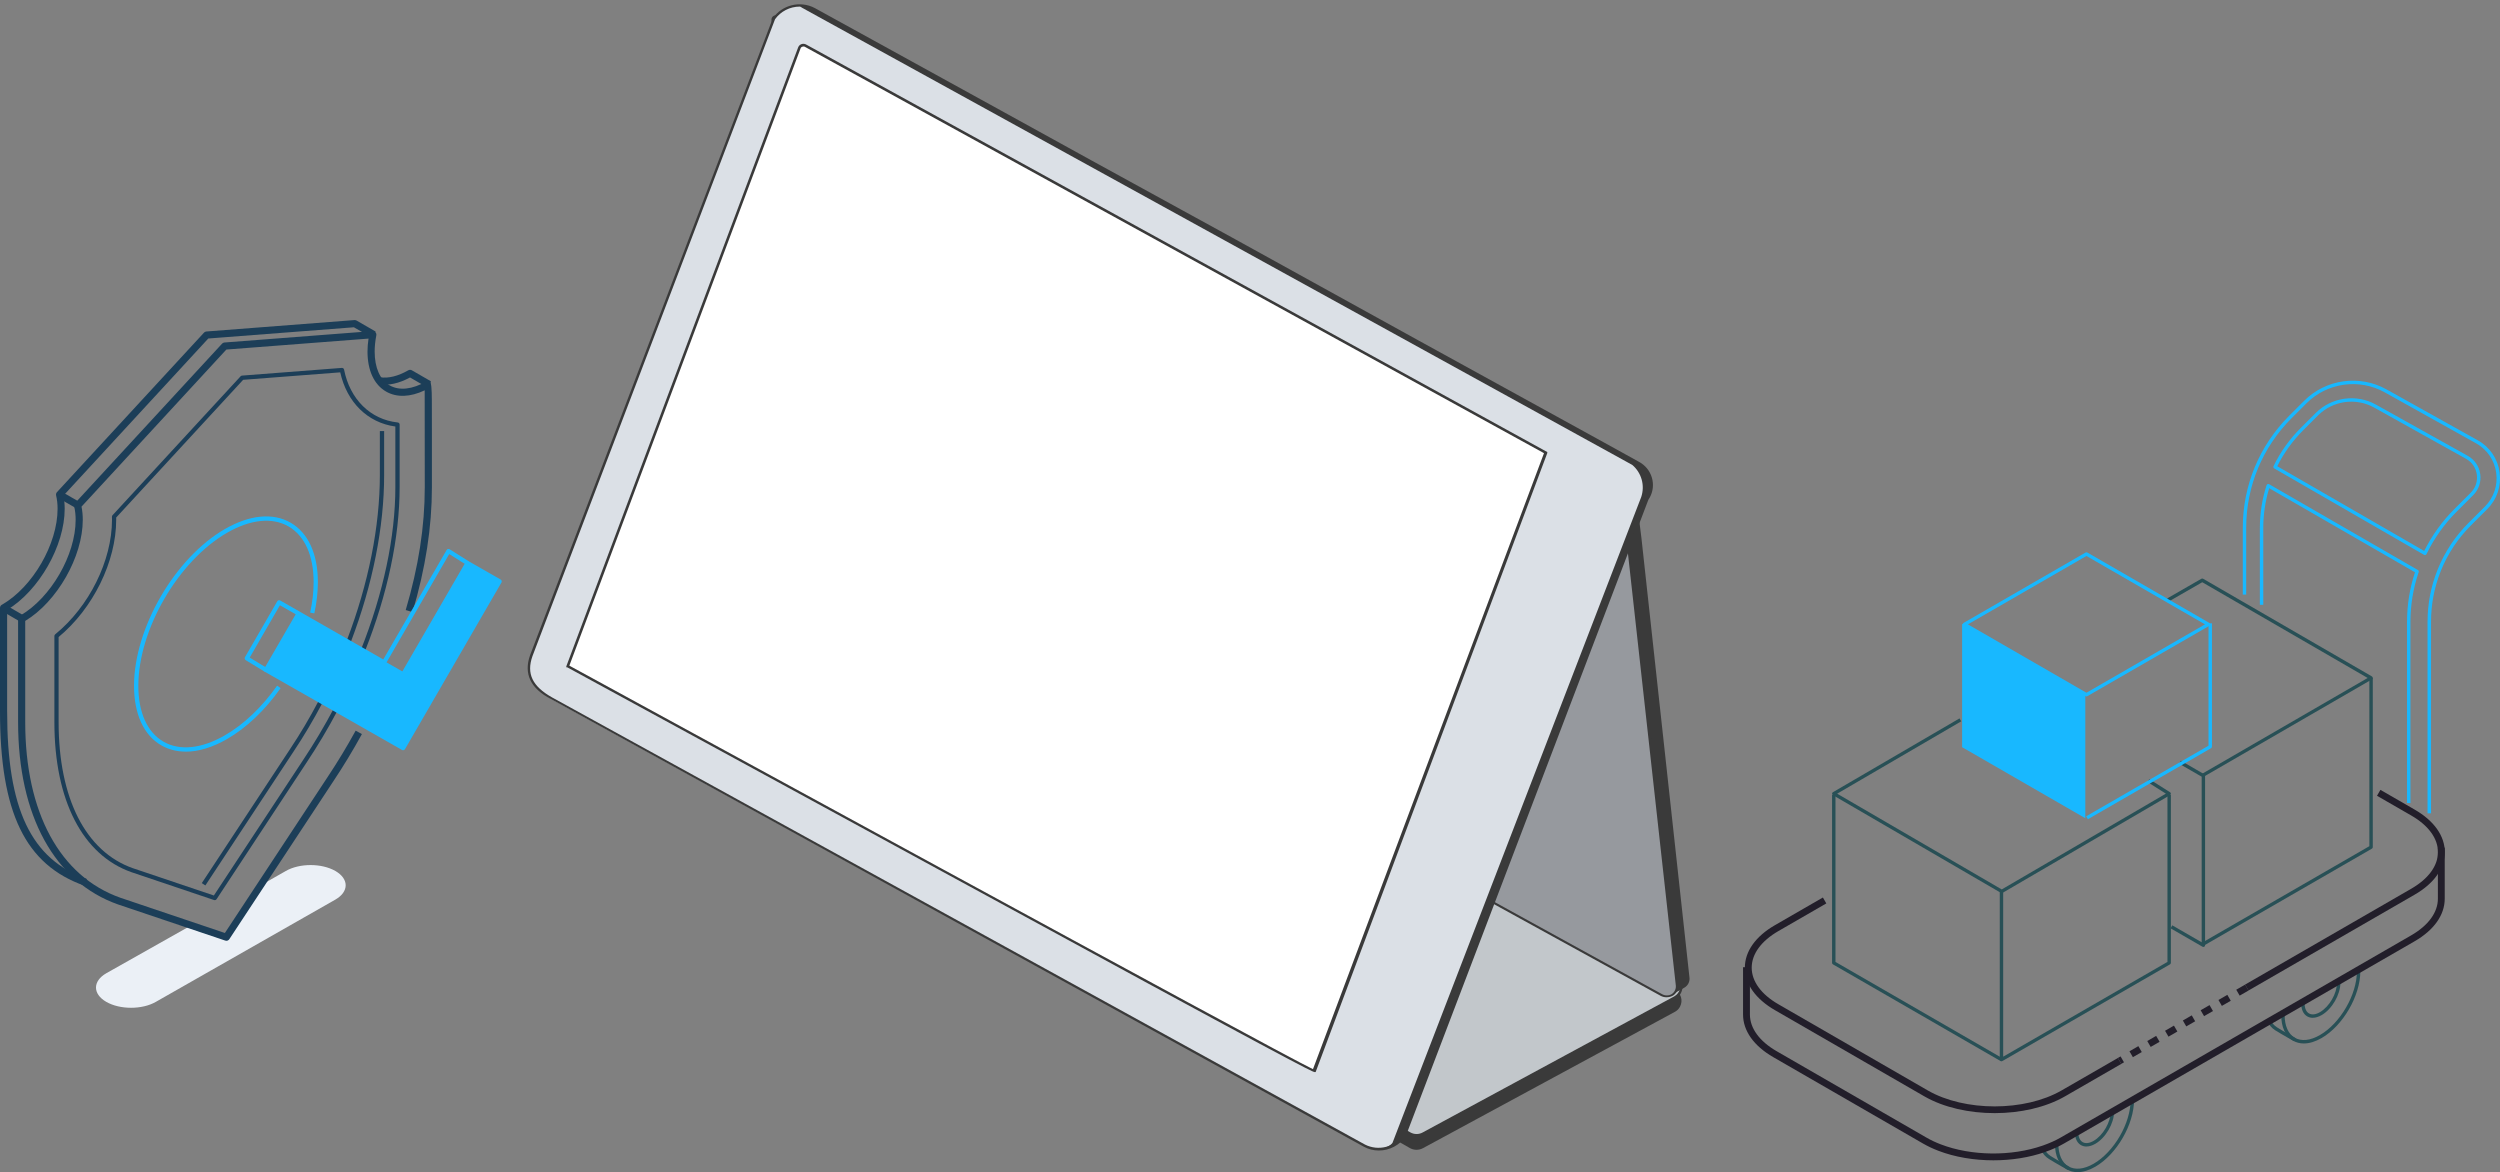
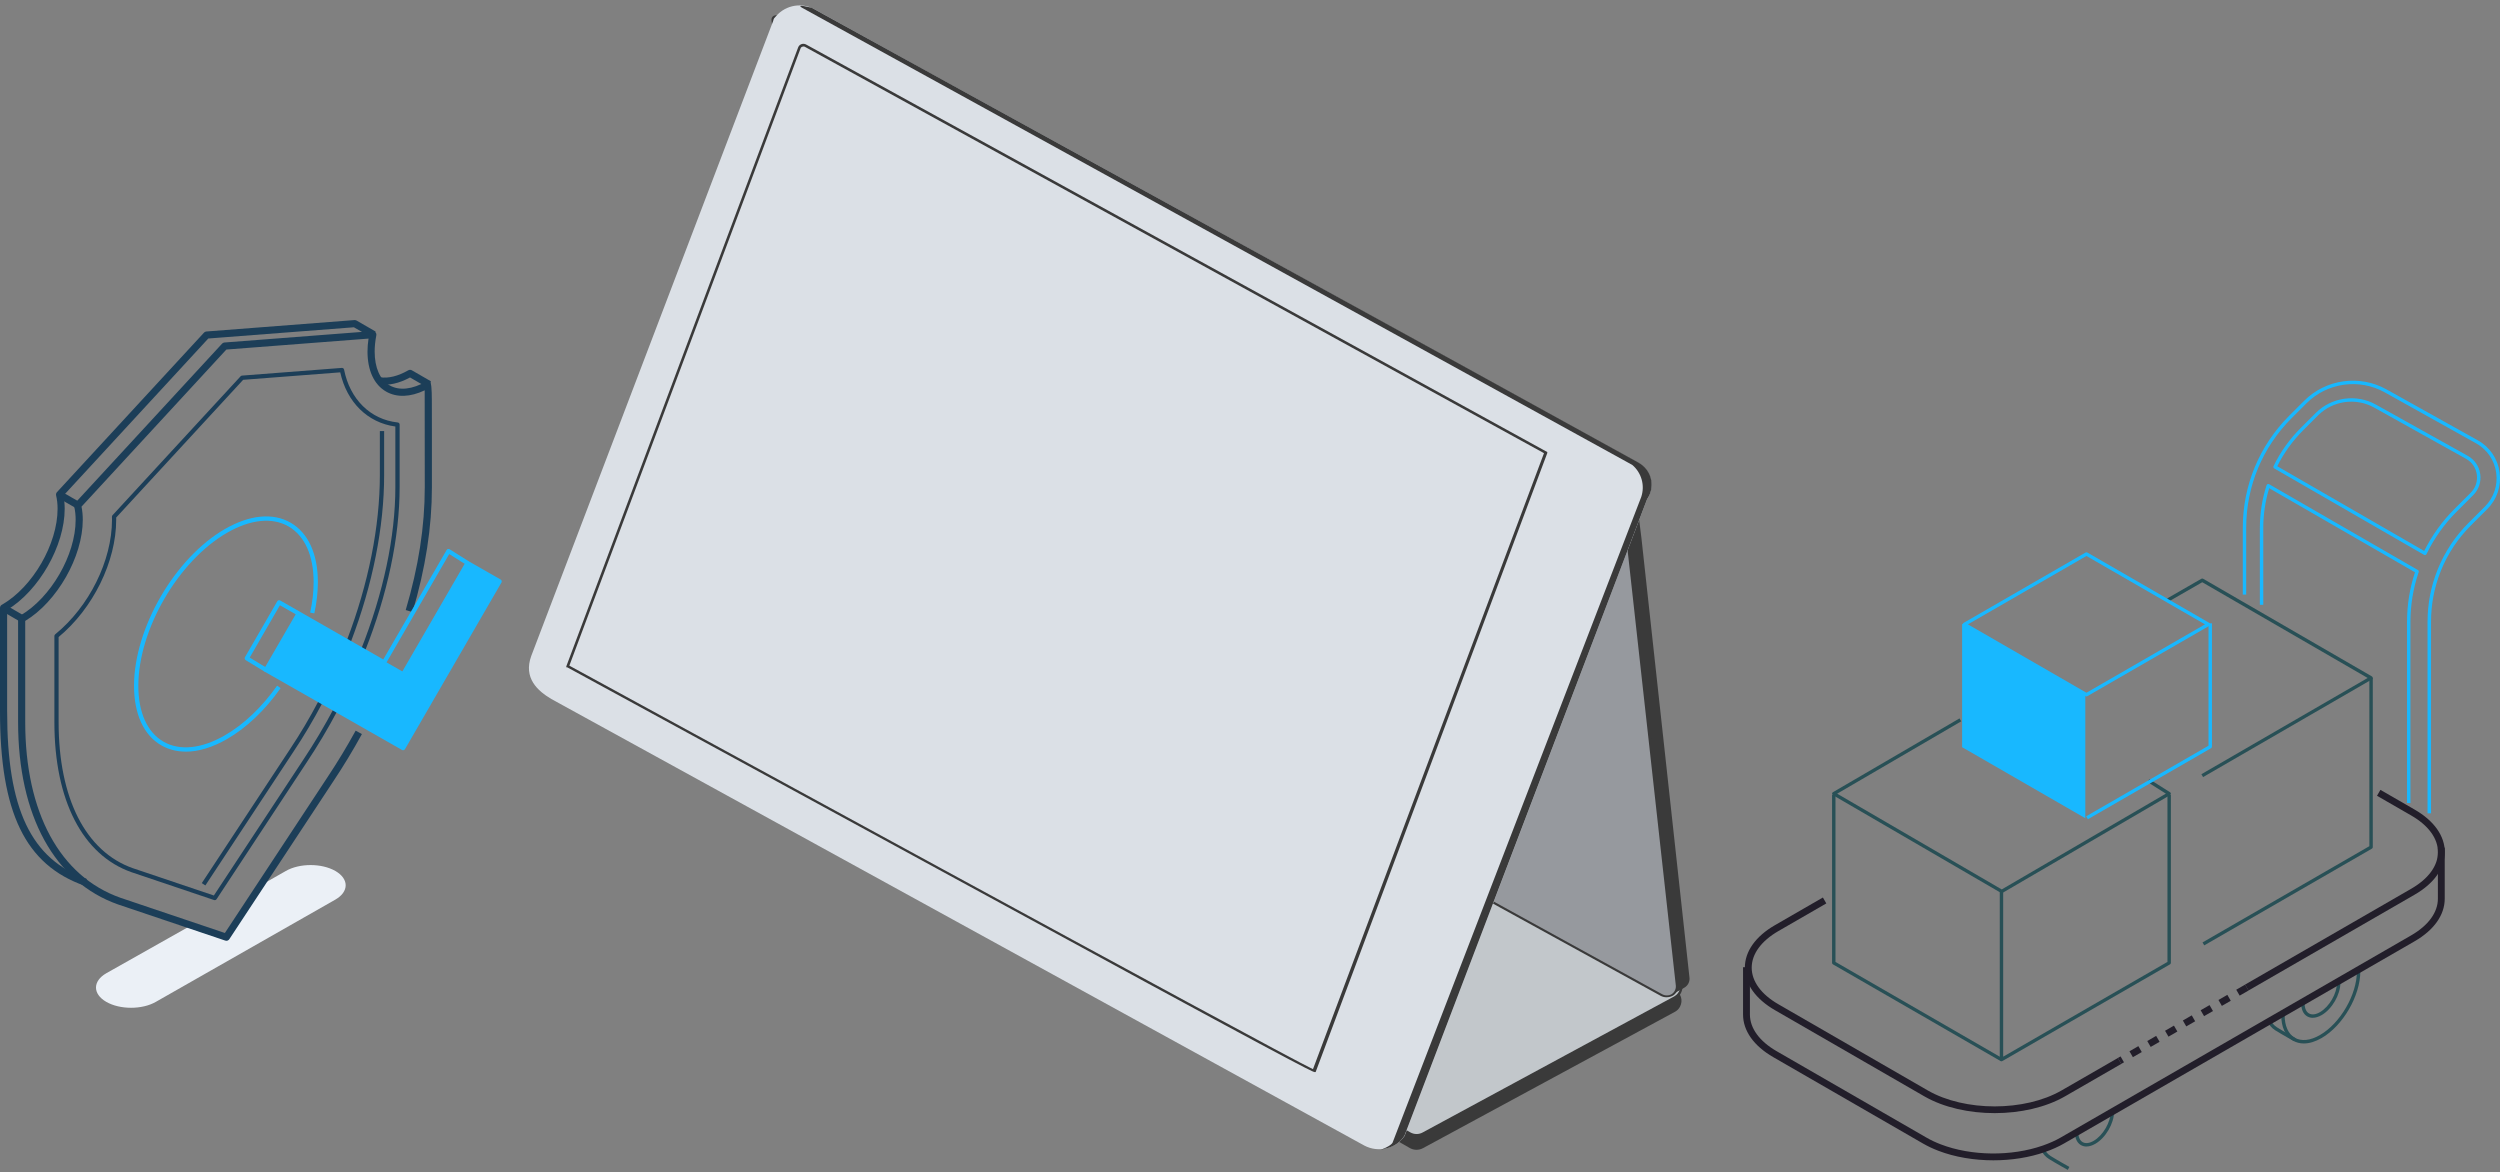
<svg xmlns="http://www.w3.org/2000/svg" width="578" height="271" viewBox="0 0 578 271" fill="none">
  <rect x="0" y="0" width="578" height="271" fill="#808080" stroke="none" />
  <path d="M387.192 233.959L329.064 265.416C328.098 265.971 326.897 265.971 325.931 265.416L160.42 170.696L225.576 140.32L387.192 228.79C388.627 229.549 389.183 231.301 388.422 232.733C388.159 233.258 387.719 233.696 387.192 233.959Z" fill="#3A3A3A" />
  <path d="M387.192 230.571L329.064 262.057C328.098 262.612 326.897 262.612 325.931 262.057L160.42 167.454L225.576 137.078L387.192 225.314C388.656 226.015 389.242 227.767 388.539 229.228C388.246 229.812 387.778 230.308 387.192 230.571Z" fill="#C2C7CB" />
  <path d="M327.541 262.67C326.927 262.67 326.341 262.524 325.814 262.232L159.864 167.454L225.605 136.669L387.309 225.109C388.393 225.664 389.066 226.803 389.008 228.03C389.008 229.257 388.363 230.367 387.309 230.951L329.181 262.261C328.684 262.553 328.127 262.67 327.541 262.67ZM160.947 167.454L326.048 261.794C326.956 262.32 328.069 262.32 328.976 261.794L387.075 230.367C388.422 229.607 388.891 227.943 388.158 226.599C387.895 226.161 387.544 225.781 387.075 225.518L225.576 137.224L160.947 167.454Z" fill="#3A3A3A" />
  <path d="M389.418 228.351L386.636 229.899L385.904 227.767L195.56 123.058L182.617 12.216L182.178 8.331L180.772 8.127L179.103 3.892L181.768 2.081C181.943 1.964 182.178 1.964 182.353 2.081L375.127 108.805C376.709 109.594 377.821 111.112 378.056 112.865L379.49 124.314L390.589 225.869C390.765 226.862 390.296 227.855 389.418 228.351Z" fill="#3A3A3A" />
  <path d="M384.088 230.016L192.544 124.694L180.069 17.122L179.484 12.04L178.605 4.68C178.547 4.242 178.898 3.833 179.337 3.775C179.513 3.775 179.689 3.775 179.835 3.892L181.534 4.855L374.629 111.784L376.416 126.125L387.661 227.475C387.895 228.79 387.016 230.046 385.699 230.279C385.142 230.367 384.586 230.279 384.088 230.016Z" fill="#96999E" />
  <path d="M385.259 230.571C384.82 230.571 384.381 230.454 383.971 230.25L192.281 124.84L178.371 4.709C178.312 4.3 178.488 3.892 178.839 3.687C179.191 3.483 179.601 3.483 179.952 3.687L181.651 4.68L374.922 111.667L376.767 126.096L388.012 227.446C388.188 228.439 387.778 229.461 386.958 230.075C386.46 230.425 385.874 230.571 385.259 230.571ZM384.205 229.812C384.908 230.25 385.845 230.25 386.548 229.812C387.251 229.315 387.573 228.468 387.426 227.65L376.181 126.154L374.395 111.959L181.387 5.089L179.718 4.096C179.542 3.95 179.279 3.95 179.103 4.096C178.927 4.213 178.839 4.417 178.869 4.622L180.304 17.064L192.778 124.519L384.205 229.812Z" fill="#3A3A3A" />
  <path d="M380.808 115.406L324.73 262.641C322.651 265.62 318.668 266.555 315.447 264.861L127.476 161.612C124.372 159.772 120.916 156.793 122.849 151.594L178.956 4.33C181.036 1.35 184.989 0.387 188.21 2.081C200.246 8.769 224.492 22.117 252.253 37.334L284.846 55.268L327.19 78.634L367.631 100.919L378.788 107.053C381.628 108.63 382.624 112.164 381.072 114.997C380.984 115.143 380.896 115.26 380.808 115.406Z" fill="#DBE0E6" />
-   <path d="M318.786 266C317.585 266 316.384 265.708 315.33 265.124L127.359 161.612C122.644 159.159 121.034 155.771 122.556 151.477L178.664 4.242C180.831 1.117 184.989 0.095 188.357 1.847L232.077 25.914L252.37 37.101L272.869 48.346L285.022 55.005L327.336 78.371L367.806 100.627L375.215 104.716L378.963 106.79C381.921 108.396 383.034 112.076 381.423 115.026C381.335 115.202 381.218 115.377 381.101 115.552L324.994 262.729C323.588 264.773 321.275 266 318.786 266ZM184.901 1.526C182.646 1.526 180.509 2.607 179.191 4.447L123.113 151.682C121.649 155.771 123.113 158.692 127.622 161.233L315.594 264.627C318.668 266.175 322.387 265.241 324.379 262.466L380.574 115.26C382.36 112.807 381.775 109.36 379.315 107.608C379.11 107.462 378.905 107.316 378.671 107.199L374.893 105.125L367.484 101.036L326.985 78.78L284.641 55.414L272.518 48.755L252.019 37.51L231.784 26.411L188.064 2.344C187.097 1.789 186.014 1.526 184.901 1.526Z" fill="#3A3A3A" />
-   <path d="M186.219 10.551C185.721 10.288 185.135 10.492 184.872 10.96C184.872 11.018 184.813 11.047 184.813 11.106L131.283 154.018C131.283 154.018 303.558 248.125 303.792 247.57L318.786 207.585L357.323 104.658L316.824 82.372L186.219 10.551Z" fill="white" />
  <path d="M303.851 247.833C303.441 247.833 299.429 245.964 217.113 201.101C174.71 177.998 131.576 154.515 131.136 154.281H130.931V154.048L184.52 10.989C184.755 10.317 185.487 9.967 186.16 10.2C186.248 10.23 186.336 10.288 186.424 10.317L357.733 104.512V104.745L304.173 247.862H303.851V247.833ZM131.634 153.901C138.516 157.64 296.501 243.919 303.558 247.19L356.971 104.774L186.072 10.814C185.897 10.726 185.662 10.726 185.487 10.814C185.282 10.872 185.135 11.018 185.077 11.223L131.634 153.901Z" fill="#3A3A3A" />
  <path d="M378.788 106.936C341.832 86.49 216.879 17.94 187.654 1.789C187.449 1.789 183.847 0.796 185.428 1.789C221.066 21.416 346.254 90.317 377.382 107.491C379.52 109.302 380.34 112.222 379.461 114.88L321.948 264.218C321.099 265.474 317.263 266.321 320.777 265.445C322.417 265.007 323.852 263.985 324.73 262.524L380.808 115.406C382.653 112.748 382.009 109.126 379.344 107.286C379.168 107.169 378.993 107.053 378.788 106.936Z" fill="#3A3A3A" />
  <g clip-path="url(#clip0_2389_2245)">
    <path d="M530.383 240.729C530.383 240.729 527.598 239.188 526.015 238.192C525.176 237.662 524.52 236.879 524.077 235.859L524.804 235.543C525.184 236.413 525.738 237.085 526.442 237.52C528.009 238.5 530.747 240.018 530.77 240.034L530.391 240.729H530.383Z" fill="#285056" />
    <path d="M532.638 241.251C531.736 241.251 530.897 241.038 530.161 240.611C528.389 239.591 527.416 237.472 527.416 234.65H528.207C528.207 237.18 529.038 239.053 530.557 239.923C532.084 240.8 534.149 240.587 536.365 239.306C541.08 236.587 544.918 229.97 544.918 224.554H545.709C545.709 230.223 541.698 237.148 536.76 239.994C535.312 240.832 533.912 241.251 532.638 241.251Z" fill="#285056" />
    <path d="M534.711 235.322C534.252 235.322 533.817 235.211 533.437 234.99C532.535 234.468 532.036 233.401 532.036 231.986H532.828C532.828 233.108 533.184 233.93 533.833 234.302C534.489 234.681 535.391 234.579 536.373 234.009C538.548 232.752 540.313 229.701 540.313 227.203H541.104C541.104 229.954 539.158 233.314 536.768 234.689C536.048 235.1 535.352 235.314 534.711 235.314V235.322Z" fill="#285056" />
    <path d="M478.058 270.478C478.058 270.478 475.272 268.937 473.69 267.941C472.922 267.458 472.313 266.763 471.87 265.869L472.582 265.521C472.962 266.28 473.476 266.873 474.117 267.276C475.684 268.257 478.422 269.775 478.445 269.79L478.066 270.486L478.058 270.478Z" fill="#285056" />
-     <path d="M480.321 271C479.419 271 478.58 270.787 477.844 270.36C476.072 269.34 475.098 267.221 475.098 264.399C475.098 264.288 475.098 264.185 475.098 264.075L475.89 264.098C475.89 264.201 475.89 264.296 475.89 264.399C475.89 266.929 476.72 268.802 478.24 269.672C479.767 270.549 481.832 270.336 484.047 269.055C488.763 266.336 492.601 259.719 492.601 254.303H493.392C493.392 259.972 489.38 266.897 484.443 269.743C482.995 270.581 481.595 271 480.321 271Z" fill="#285056" />
    <path d="M482.386 265.079C481.927 265.079 481.492 264.968 481.112 264.747C480.21 264.225 479.711 263.158 479.711 261.742H480.503C480.503 262.865 480.859 263.687 481.507 264.059C482.164 264.438 483.066 264.336 484.047 263.766C486.223 262.509 487.996 259.458 487.996 256.96H488.787C488.787 259.711 486.84 263.071 484.443 264.446C483.723 264.857 483.027 265.071 482.386 265.071V265.079Z" fill="#285056" />
    <path d="M460.864 268.265C456.417 268.265 451.97 267.529 448.149 266.059C446.867 265.569 445.672 265 444.588 264.375L409.979 244.413C405.477 241.812 402.992 238.318 402.992 234.555V223.621H404.582V234.555C404.582 237.725 406.782 240.745 410.778 243.046L445.387 263.007C446.392 263.592 447.516 264.122 448.726 264.581C455.768 267.284 465.01 267.395 472.282 264.857C473.832 264.312 475.225 263.695 476.412 263.007L557.443 216.269C561.439 213.969 563.639 210.949 563.639 207.779V195.96H565.221V207.779C565.221 211.542 562.745 215.044 558.235 217.637L477.203 264.375C475.929 265.11 474.45 265.774 472.804 266.351C469.148 267.632 465.01 268.265 460.88 268.265H460.864Z" fill="#221E2A" />
    <path d="M461.165 257.355C455.278 257.355 449.383 256.058 444.904 253.473L410.382 233.559C405.888 230.966 403.411 227.471 403.411 223.724C403.411 219.977 405.888 216.475 410.382 213.89L421.452 207.502L422.243 208.87L411.174 215.257C407.194 217.558 404.994 220.562 404.994 223.724C404.994 226.886 407.186 229.899 411.174 232.191L445.696 252.106C454.225 257.031 468.112 257.031 476.641 252.106L489.657 244.603L490.449 245.971L477.433 253.473C472.946 256.058 467.059 257.355 461.173 257.355H461.165Z" fill="#221E2A" />
    <path d="M490.441 245.971L489.649 244.603L490.274 244.239L491.066 245.607L490.441 245.971ZM493.123 244.421L492.332 243.054L494.389 241.868L495.18 243.235L493.123 244.421ZM497.237 242.05L496.446 240.682L498.503 239.496L499.295 240.864L497.237 242.05ZM501.352 239.678L500.561 238.31L502.618 237.124L503.409 238.492L501.352 239.678ZM505.466 237.306L504.675 235.938L506.732 234.753L507.524 236.12L505.466 237.306ZM509.581 234.934L508.79 233.567L510.847 232.381L511.638 233.749L509.581 234.934ZM513.695 232.563L512.904 231.195L514.961 230.009L515.753 231.377L513.695 232.563ZM517.81 230.191L517.019 228.823L519.076 227.638L519.867 229.005L517.81 230.191Z" fill="#221E2A" />
    <path d="M519.851 229.005L519.06 227.638L557.475 205.478C561.455 203.177 563.655 200.173 563.655 197.011C563.655 193.849 561.463 190.837 557.475 188.544L549.563 183.983L550.354 182.615L558.266 187.176C562.761 189.769 565.237 193.264 565.237 197.011C565.237 200.758 562.761 204.261 558.266 206.846L519.851 229.005Z" fill="#221E2A" />
    <path d="M562.041 188.046H561.249V143.751C561.249 139.656 562.009 135.663 563.504 131.876C563.552 131.766 563.591 131.679 563.615 131.592C565.253 127.56 567.643 123.971 570.728 120.895L574.487 117.14C576.56 115.069 577.525 112.207 577.122 109.306C576.718 106.396 575.017 103.914 572.453 102.483L551.351 90.712C545.472 87.431 538.042 88.466 533.287 93.218L529.845 96.657C523.064 103.432 519.321 112.444 519.321 122.034V137.466H518.53V122.034C518.53 112.239 522.352 103.029 529.283 96.095L532.725 92.656C537.733 87.652 545.551 86.569 551.739 90.016L572.841 101.787C575.626 103.337 577.47 106.041 577.913 109.195C578.348 112.349 577.312 115.448 575.057 117.702L571.298 121.457C568.291 124.461 565.957 127.955 564.375 131.853C564.351 131.94 564.304 132.074 564.24 132.2C562.792 135.869 562.056 139.766 562.056 143.759V188.054L562.041 188.046ZM557.293 185.674H556.502V143.822C556.502 139.901 557.119 136.027 558.345 132.311L524.638 112.871C523.728 115.86 523.269 118.959 523.269 122.097V139.829H522.478V122.097C522.478 118.721 523 115.377 524.037 112.168C524.077 112.057 524.156 111.962 524.274 111.923C524.385 111.883 524.512 111.891 524.615 111.946L559.026 131.797C559.192 131.892 559.263 132.09 559.2 132.264C557.934 135.987 557.293 139.877 557.293 143.822V185.674ZM560.64 128.335C560.569 128.335 560.506 128.319 560.442 128.279L525.794 108.294C525.612 108.191 525.548 107.962 525.635 107.78C527.218 104.507 529.346 101.527 531.942 98.933L535.407 95.471C539.071 91.811 544.783 91.02 549.301 93.542L570.539 105.385C572.129 106.27 573.181 107.812 573.435 109.614C573.688 111.417 573.086 113.187 571.805 114.476L568.022 118.255C565.126 121.148 562.769 124.461 561.004 128.113C560.957 128.216 560.87 128.287 560.767 128.319C560.727 128.327 560.688 128.335 560.648 128.335H560.64ZM526.506 107.796L560.474 127.386C562.254 123.805 564.604 120.548 567.453 117.694L571.235 113.915C572.343 112.808 572.857 111.282 572.643 109.725C572.43 108.167 571.52 106.839 570.143 106.072L548.906 94.23C544.689 91.882 539.371 92.617 535.953 96.024L532.487 99.487C530.043 101.93 528.025 104.728 526.498 107.796H526.506Z" fill="#18B8FF" />
    <path d="M509.62 218.578L509.225 217.89L547.798 195.635V156.748H548.589V195.865C548.589 196.007 548.51 196.133 548.392 196.205L509.62 218.57V218.578Z" fill="#285056" />
-     <path d="M509.423 218.941C509.351 218.941 509.288 218.925 509.225 218.886L501.835 214.625L502.23 213.937L509.027 217.858V179.571L503.829 176.575L504.224 175.887L509.62 179.002C509.739 179.073 509.818 179.2 509.818 179.342V218.546C509.818 218.688 509.739 218.815 509.62 218.886C509.557 218.918 509.494 218.941 509.423 218.941Z" fill="#285056" />
    <path d="M509.359 179.682L508.964 178.994L547.402 156.748L509.161 134.612L501.431 139.055L501.035 138.367L508.964 133.805C509.09 133.734 509.241 133.734 509.359 133.805L548.392 156.392C548.51 156.463 548.589 156.589 548.589 156.732C548.589 156.874 548.518 157.001 548.392 157.072L509.359 179.658V179.682Z" fill="#285056" />
    <path d="M462.739 245.378C462.668 245.378 462.605 245.362 462.541 245.322C462.423 245.251 462.344 245.125 462.344 244.983V206.174H463.135V244.303L501.115 222.396V183.809H501.906V222.617C501.906 222.76 501.827 222.886 501.708 222.957L462.937 245.322C462.874 245.354 462.81 245.378 462.739 245.378Z" fill="#285056" />
    <path d="M462.541 245.322L423.77 222.957C423.652 222.886 423.572 222.76 423.572 222.617V183.809H424.364V222.396L462.937 244.65L462.541 245.338V245.322Z" fill="#285056" />
    <path d="M462.802 206.482C462.731 206.482 462.668 206.466 462.605 206.427L423.77 183.84C423.652 183.769 423.572 183.643 423.572 183.5C423.572 183.358 423.644 183.231 423.77 183.16L453.038 166.092L453.434 166.772L424.751 183.5L462.802 205.636L500.751 183.492L496.502 180.812L496.921 180.14L501.724 183.168C501.842 183.239 501.914 183.374 501.906 183.508C501.906 183.643 501.827 183.769 501.708 183.84L463 206.427C462.937 206.466 462.866 206.482 462.802 206.482Z" fill="#285056" />
    <path d="M482.718 189.414L482.323 188.726L510.61 172.409V144.122H511.401V172.638C511.401 172.78 511.322 172.907 511.203 172.978L482.718 189.406V189.414Z" fill="#18B8FF" />
    <path d="M482.125 189.177L453.64 172.749V144.233L482.125 160.661V189.177Z" fill="#18B8FF" />
    <path d="M482.386 161.017C482.315 161.017 482.251 161.001 482.188 160.961L453.988 144.691C453.869 144.62 453.79 144.494 453.79 144.351C453.79 144.209 453.869 144.083 453.988 144.012L482.188 127.742C482.307 127.671 482.465 127.671 482.584 127.742L510.784 144.012C510.902 144.083 510.981 144.209 510.981 144.351C510.981 144.494 510.902 144.62 510.784 144.691L482.584 160.961C482.52 160.993 482.457 161.017 482.386 161.017ZM454.977 144.351L482.386 160.163L509.795 144.351L482.386 128.54L454.977 144.351Z" fill="#18B8FF" />
  </g>
  <g clip-path="url(#clip1_2389_2245)">
    <path d="M77.544 201.373C74.378 199.547 69.245 199.547 66.078 201.373L60.207 204.714L52.323 216.682L44.202 213.947L24.568 225.019C21.402 226.845 21.402 229.804 24.568 231.629C27.735 233.455 32.868 233.455 36.034 231.629L77.544 207.983C80.711 206.157 80.711 203.198 77.544 201.373Z" fill="#EBF0F6" />
    <path d="M98.808 89.58L94.796 87.273C92.283 88.637 89.815 89.184 87.651 88.855L87.896 87.227C89.815 87.517 92.058 86.957 94.394 85.612C94.651 85.467 94.961 85.467 95.219 85.612L99.632 88.156L98.808 89.586V89.58Z" fill="#1C3E58" />
    <path d="M19.521 204.773C5.839 199.942 0 187.875 0 164.427V140.536C0 140.24 0.158 139.963 0.422 139.818C0.435 139.812 0.501 139.779 0.515 139.772C7.574 135.699 13.313 125.774 13.313 117.635C13.313 116.561 13.201 115.513 12.97 114.531C12.911 114.267 12.983 113.99 13.168 113.786L47.164 76.906C47.303 76.755 47.5 76.656 47.705 76.642L81.951 74C82.116 73.987 82.281 74.026 82.426 74.105L86.84 76.649L86.015 78.079L81.82 75.667L48.154 78.264L14.666 114.59C14.857 115.565 14.956 116.587 14.956 117.635C14.956 126.176 9.012 136.576 1.649 141.011V164.427C1.649 187.058 7.158 198.664 20.069 203.218L19.521 204.773Z" fill="#1C3E58" />
    <path d="M52.33 217.506C52.244 217.506 52.151 217.493 52.066 217.46L27.293 209.11C12.601 203.923 4.183 188.568 4.183 166.964V143.074C4.183 142.777 4.348 142.501 4.605 142.356C4.618 142.349 4.677 142.316 4.691 142.31C11.75 138.237 17.489 128.311 17.489 120.172C17.489 119.098 17.377 118.05 17.146 117.068C17.087 116.805 17.16 116.528 17.344 116.324L51.347 79.45C51.485 79.299 51.683 79.2 51.888 79.187L86.127 76.55C86.385 76.531 86.635 76.63 86.807 76.821C86.978 77.012 87.051 77.269 87.005 77.526C86.748 78.864 86.622 80.123 86.622 81.263C86.622 85.026 87.849 87.8 90.079 89.092C92.309 90.377 95.331 90.048 98.59 88.169C98.84 88.024 99.144 88.024 99.395 88.163C99.689 88.321 99.839 89.802 99.843 92.605C99.843 94.832 99.85 97.805 99.856 100.777C99.856 106.715 99.856 112.653 99.856 112.653C99.856 121.892 98.392 131.33 95.383 141.512L93.8 141.044C96.769 131.014 98.207 121.728 98.207 112.653C98.207 107.235 98.207 94.397 98.187 90.245C94.849 91.834 91.709 91.946 89.248 90.522C86.49 88.927 84.966 85.645 84.966 81.269C84.966 80.333 85.046 79.338 85.204 78.284L52.336 80.814L18.848 117.134C19.04 118.11 19.139 119.131 19.139 120.179C19.139 128.72 13.194 139.12 5.832 143.555V166.971C5.832 187.829 13.848 202.625 27.834 207.561L51.993 215.707L75.691 179.73C78.013 176.243 80.216 172.606 82.228 168.928L83.673 169.719C81.635 173.443 79.411 177.113 77.063 180.639L53.016 217.143C52.857 217.381 52.6 217.513 52.33 217.513V217.506Z" fill="#1C3E58" />
    <path d="M49.664 208.121C49.612 208.121 49.559 208.115 49.506 208.095L30.387 201.649C19.066 197.656 12.575 185.015 12.575 166.971V147.041C12.575 146.89 12.64 146.751 12.759 146.659C20.616 140.266 25.894 129.616 25.894 120.159C25.894 119.928 25.894 119.698 25.881 119.474C25.881 119.342 25.921 119.217 26.013 119.124L55.628 86.996C55.714 86.904 55.833 86.845 55.952 86.838L79.029 85.059C79.286 85.046 79.504 85.21 79.55 85.454C80.903 92.321 85.653 97.001 91.953 97.673C92.204 97.699 92.395 97.91 92.395 98.167V112.62C92.395 124.225 89.611 137.373 84.346 150.633L83.429 150.271C88.648 137.123 91.405 124.1 91.405 112.62V98.609C85.013 97.745 80.183 93 78.666 86.087L56.215 87.814L26.864 119.652C26.864 119.823 26.864 119.994 26.864 120.166C26.864 129.834 21.52 140.695 13.551 147.279V166.977C13.551 184.574 19.799 196.871 30.697 200.72L49.447 207.04L70.063 175.743C72.623 171.9 75.024 167.867 77.201 163.741L78.079 164.203C75.889 168.355 73.467 172.414 70.894 176.283L50.067 207.897C49.974 208.042 49.816 208.121 49.651 208.121H49.664Z" fill="#1C3E58" />
    <path d="M1.226 139.818L0.394 141.241L4.904 143.876L5.737 142.453L1.226 139.818Z" fill="#1C3E58" />
    <path d="M14.165 113.63L13.342 115.057L17.755 117.597L18.578 116.169L14.165 113.63Z" fill="#1C3E58" />
    <path d="M81.147 148.32L80.223 147.971C85.197 134.908 87.823 121.728 87.823 109.852V99.67H88.813V109.852C88.813 121.853 86.161 135.152 81.147 148.327V148.32Z" fill="#1C3E58" />
    <path d="M47.481 204.714L46.656 204.174L67.055 173.199C69.397 169.679 71.607 165.962 73.612 162.14L74.49 162.601C72.465 166.45 70.241 170.2 67.879 173.746L47.481 204.714Z" fill="#1C3E58" />
    <path d="M42.935 173.772C40.87 173.772 38.964 173.291 37.281 172.316C33.224 169.976 30.987 165.086 30.987 158.555C30.987 145.255 40.408 128.997 51.993 122.314C57.713 119.012 63.116 118.492 67.2 120.851C71.257 123.191 73.494 128.081 73.494 134.612C73.494 136.905 73.217 139.331 72.669 141.828L71.706 141.618C72.24 139.192 72.511 136.839 72.511 134.619C72.511 128.456 70.452 123.876 66.712 121.714C62.945 119.54 57.898 120.067 52.495 123.178C41.187 129.702 31.984 145.572 31.984 158.561C31.984 164.723 34.042 169.304 37.783 171.465C41.55 173.64 46.597 173.113 52 170.002C56.367 167.485 60.543 163.511 64.073 158.522L64.884 159.095C61.276 164.203 56.994 168.269 52.501 170.866C49.136 172.803 45.884 173.785 42.948 173.785L42.935 173.772Z" fill="#18B8FF" />
    <path d="M61.223 155.312L56.803 152.623C56.572 152.485 56.499 152.188 56.631 151.951L64.106 139.014C64.244 138.777 64.541 138.698 64.779 138.83L88.615 152.465L103.261 127.158C103.327 127.04 103.439 126.96 103.571 126.927C103.703 126.895 103.841 126.914 103.953 126.987L108.354 129.761L107.826 130.598L103.861 128.101L89.228 153.388C89.09 153.625 88.793 153.704 88.555 153.572L64.719 139.937L57.733 152.03L61.744 154.469L61.229 155.312H61.223Z" fill="#18B8FF" />
    <path d="M61.48 154.891L68.922 142.066L93.206 155.905L108.09 130.19L115.505 134.434L93.2 172.968L61.48 154.891Z" fill="#18B8FF" />
    <path d="M93.2 173.462C93.114 173.462 93.035 173.443 92.956 173.396L61.236 155.319C61.124 155.253 61.038 155.148 61.005 155.016C60.972 154.891 60.992 154.752 61.058 154.64L68.493 141.809C68.632 141.571 68.928 141.492 69.166 141.624L93.028 155.227L107.668 129.939C107.806 129.702 108.103 129.623 108.341 129.755L115.756 133.992C115.868 134.058 115.954 134.164 115.987 134.296C116.02 134.421 116 134.559 115.941 134.671L93.629 173.212C93.536 173.37 93.371 173.462 93.2 173.462ZM62.16 154.706L93.015 172.296L114.832 134.612L108.275 130.862L93.635 156.149C93.497 156.387 93.2 156.466 92.962 156.334L69.1 142.731L62.16 154.706Z" fill="#18B8FF" />
  </g>
  <defs>
    <clipPath id="clip0_2389_2245">
      <rect width="175" height="183" fill="white" transform="translate(403 88)" />
    </clipPath>
    <clipPath id="clip1_2389_2245">
      <rect width="116" height="159" fill="white" transform="translate(0 74)" />
    </clipPath>
  </defs>
</svg>